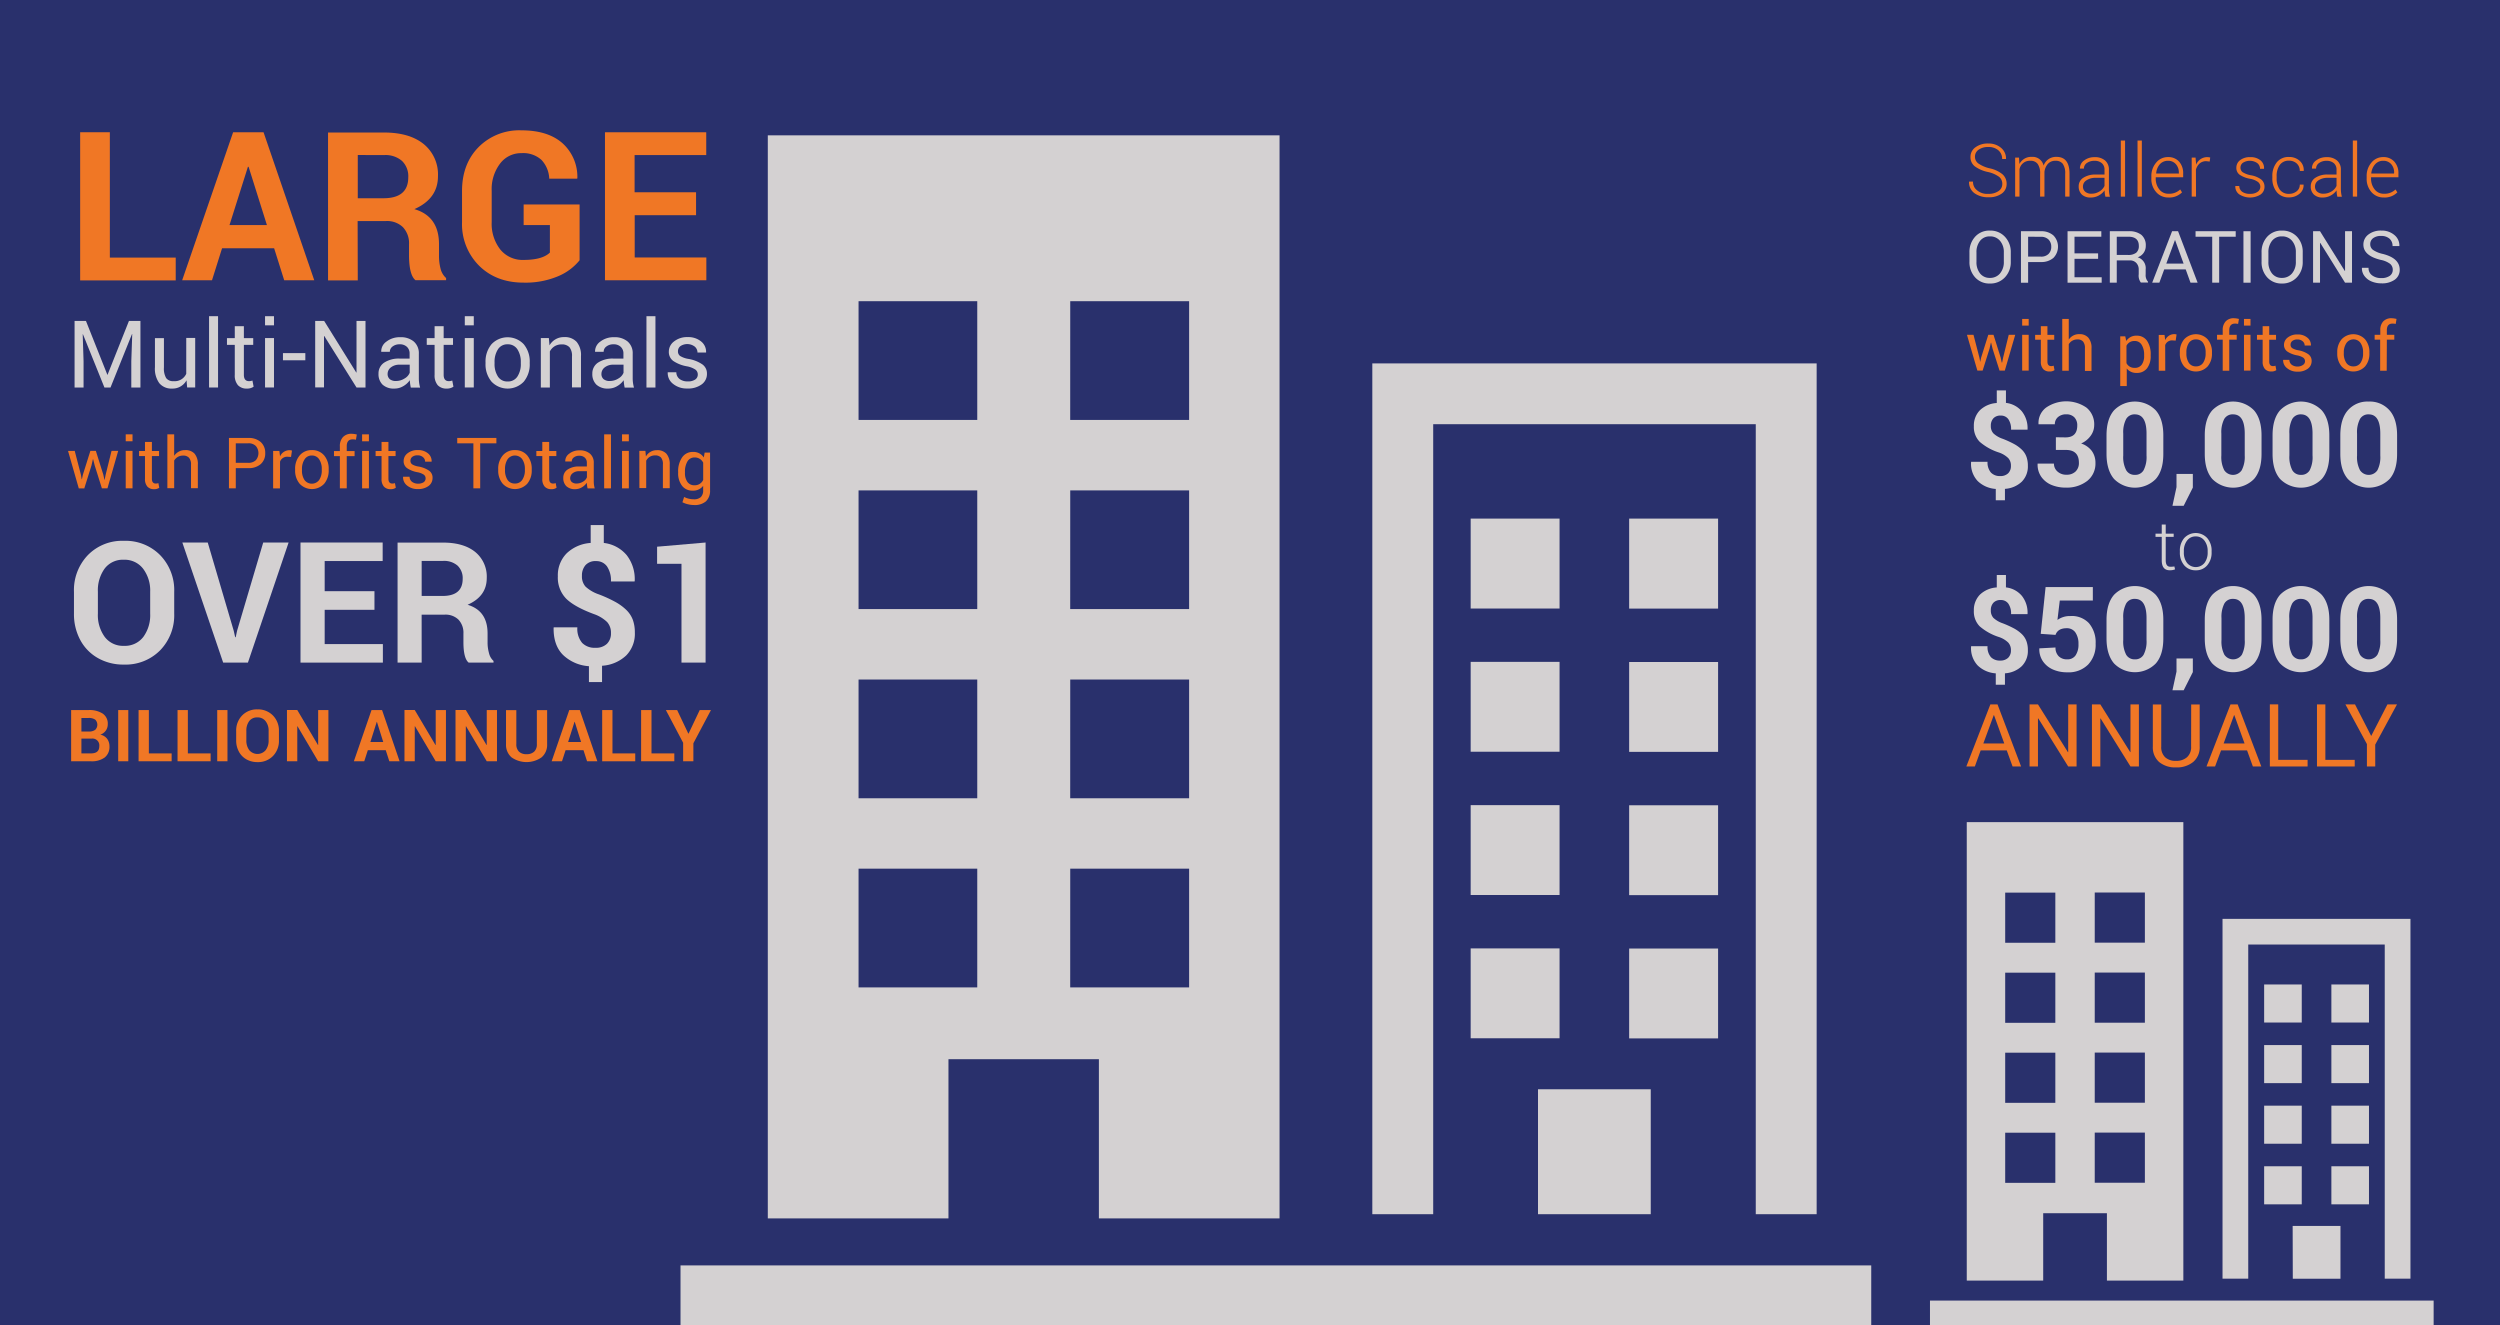
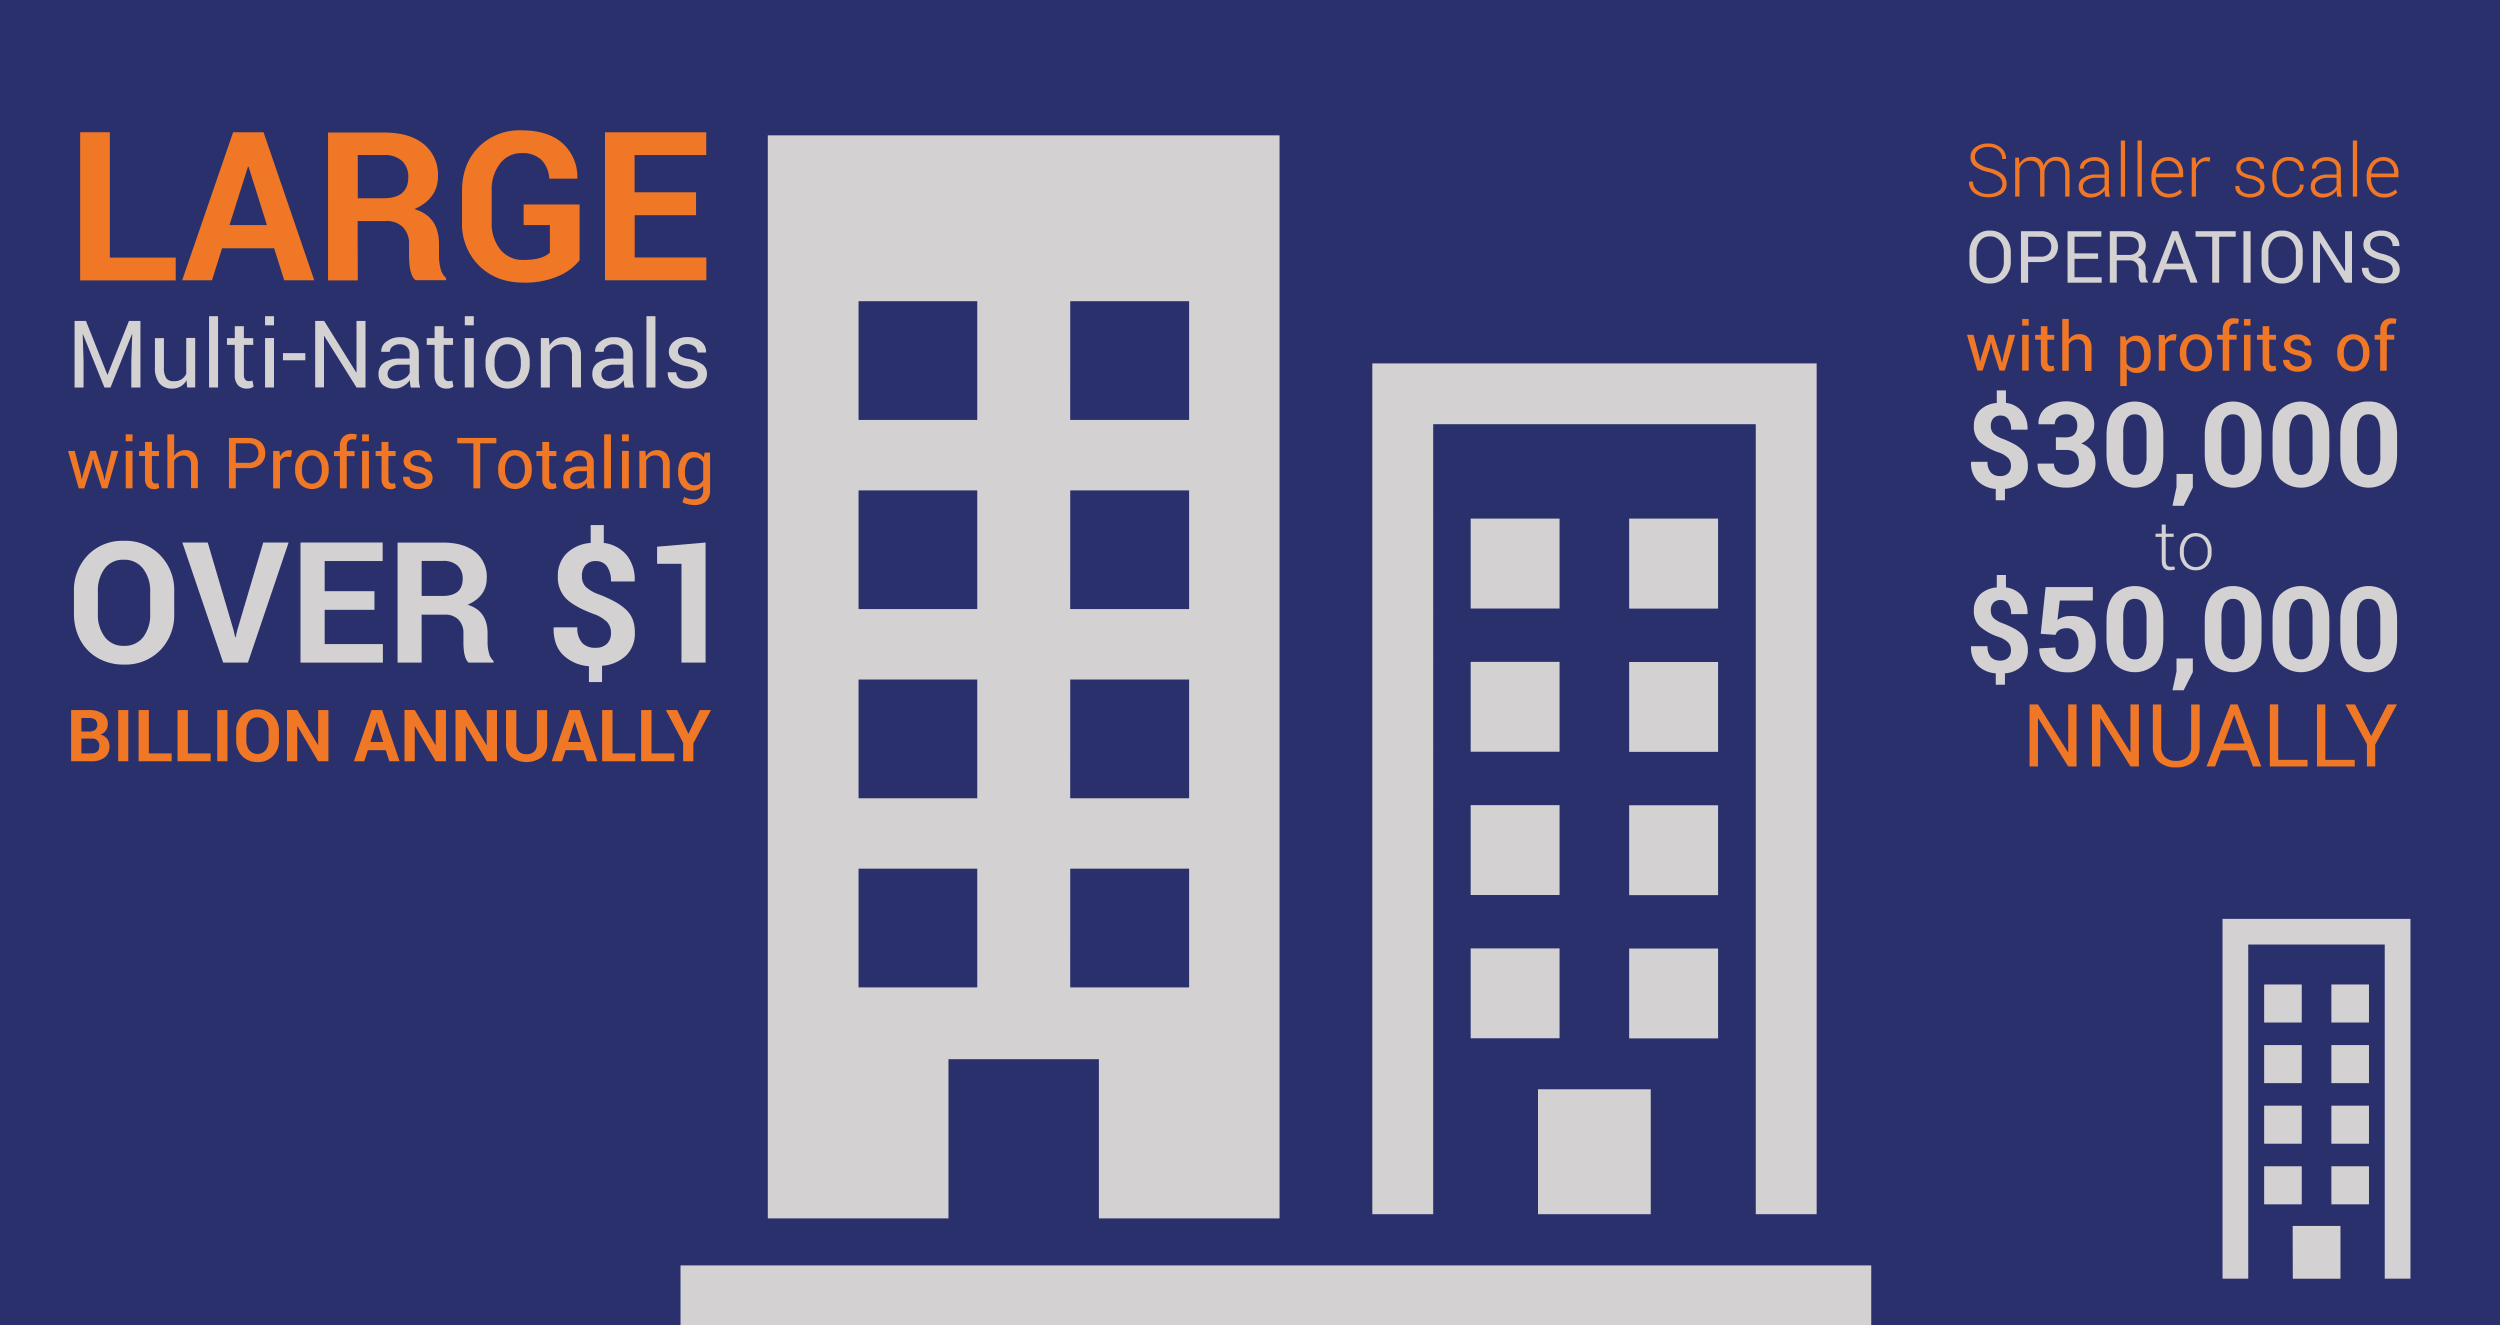
<svg xmlns="http://www.w3.org/2000/svg" viewBox="0 0 698 370">
  <defs>
    <style>.cls-1{fill:#29306c;}.cls-2{fill:#d4d1d2;}.cls-3{fill:#f07725;}</style>
  </defs>
  <title>TSS Hashedout Blog Graphic 01</title>
  <g id="bg">
    <rect class="cls-1" x="-0.5" y="-0.27" width="699" height="370.53" />
  </g>
  <g id="art">
    <path class="cls-2" d="M383.15,101.47V339h17V118.43h90.06V339h17V101.47Zm52.28,43.32H410.61V169.9h24.82Zm-24.82,65.1h24.82v-25.1H410.61Zm0,40h24.82v-25.1H410.61Zm0,40h24.82v-25.1H410.61ZM429.41,339h31.48V304.12H429.41Zm25.45-49.07h24.83v-25.1H454.86Zm0-40h24.83v-25.1H454.86Zm0-40h24.83v-25.1H454.86Zm0-40h24.83V144.79H454.86Z" />
    <path class="cls-2" d="M264.81,295.73h42v44.45h50.44V37.79H214.37V340.18h50.44Zm34-211.63H332v33.15H298.8Zm0,52.82H332v33.14H298.8Zm0,52.81H332v33.14H298.8Zm0,52.81H332v33.15H298.8ZM239.71,84.1h33.14v33.15H239.71Zm0,52.82h33.14v33.14H239.71Zm0,52.81h33.14v33.14H239.71Zm0,52.81h33.14v33.15H239.71ZM190,353.3v17H522.45v-17Z" />
    <path class="cls-2" d="M620.53,256.54V357h7.18V263.71h38.11V357H673V256.54Zm22.12,18.33h-10.5v10.62h10.5Zm-10.5,27.54h10.5V291.79h-10.5Zm0,16.92h10.5V308.71h-10.5Zm0,16.92h10.5V325.63h-10.5Zm8,20.77h13.31V342.28H640.11Zm10.77-20.77h10.5V325.63h-10.5Zm0-16.92h10.5V308.71h-10.5Zm0-16.92h10.5V291.79h-10.5Zm0-16.92h10.5V274.87h-10.5Z" />
-     <path class="cls-2" d="M570.46,338.73h17.79v18.81h21.34v-128H549.12v128h21.34Zm14.39-89.54h14v14h-14Zm0,22.35h14v14h-14Zm0,22.34h14v14h-14Zm0,22.34h14v14h-14Zm-25-67h14v14h-14Zm0,22.35h14v14h-14Zm0,22.34h14v14h-14Zm0,22.34h14v14h-14Zm-21,46.87v7.18H679.47v-7.18Z" />
    <path class="cls-3" d="M30.67,36.92v35H49.06v6.37H22.38V36.92Z" />
    <path class="cls-3" d="M79.35,78.25l-2.81-8.93H62l-2.81,8.93H50.86L65.09,36.92h8.49L87.74,78.25ZM69.22,46.58,64.08,62.83H74.52L69.41,46.58Z" />
    <path class="cls-3" d="M99.89,78.28h-8.3V37h15.62q7.1,0,11.07,3.21a10.94,10.94,0,0,1,4,9q0,6.27-6.59,9.18,6.89,2,6.88,9.84v3.06A14.07,14.07,0,0,0,123,75a5.12,5.12,0,0,0,1.55,2.63v.6H116q-1.8-1.45-1.8-7.06V68.25a6.56,6.56,0,0,0-1.69-4.81,6.36,6.36,0,0,0-4.78-1.72l-7.88,0Zm0-35V55.35h7.16q6.95,0,6.94-5.87a5.94,5.94,0,0,0-1.74-4.54,7,7,0,0,0-5-1.64Z" />
    <path class="cls-3" d="M161.82,57.08V72.67a15.25,15.25,0,0,1-6.06,4.48,23.42,23.42,0,0,1-9.56,1.76q-7.63,0-12.41-4.7A16.38,16.38,0,0,1,129,62V53.33q0-7.55,4.6-12.24a16,16,0,0,1,12-4.7q7.36,0,11.44,3.59a12.63,12.63,0,0,1,4.16,9.75l-.06.16h-7.79a8.08,8.08,0,0,0-2.18-5.25,7.56,7.56,0,0,0-5.55-1.88,7.31,7.31,0,0,0-6,2.92,11.74,11.74,0,0,0-2.34,7.59V62a11.66,11.66,0,0,0,2.41,7.67,8,8,0,0,0,6.52,2.9q5.2,0,7.32-2.05V62.83H146.2V57.08Z" />
    <path class="cls-3" d="M194.34,53.68v6.4H177.21v11.8h20v6.37H168.91V36.92h28.27V43.3h-20V53.68Z" />
    <path class="cls-2" d="M20.82,89.61H24L30,104.7H30L36,89.61h3.21v18.58H36.66v-7.35l.26-7.56h-.07l-6,14.92H29.16l-6-14.88h-.07l.24,7.53v7.35H20.82Z" />
    <path class="cls-2" d="M48.05,108.49A4.38,4.38,0,0,1,44.49,107a6.86,6.86,0,0,1-1.23-4.48V94.4h2.51v8.17a5.28,5.28,0,0,0,.63,3,2.37,2.37,0,0,0,2.05.85A3.52,3.52,0,0,0,52,104.36v-10H54.5v13.82H52.25l-.17-2A4.41,4.41,0,0,1,48.05,108.49Z" />
    <path class="cls-2" d="M60.88,88.28v19.91H58.37V88.28Z" />
    <path class="cls-2" d="M65.55,91.07h2.54V94.4H70.7v1.88H68.09v8.38c0,1.17.48,1.76,1.46,1.76a2.64,2.64,0,0,0,.93-.18l.33,1.72a3.06,3.06,0,0,1-1.91.53,3.2,3.2,0,0,1-2.47-.95,4.12,4.12,0,0,1-.88-2.88V96.28H63.37V94.4h2.18Z" />
    <path class="cls-2" d="M76.5,88.28v2.56H74V88.28Zm0,6.1v13.81H74V94.38Z" />
    <path class="cls-2" d="M85.25,98.59v2H79v-2Z" />
    <path class="cls-2" d="M102.05,89.61v18.58H99.54l-9-14.37-.08,0v14.35H88V89.61h2.51L99.46,104l.08,0V89.61Z" />
    <path class="cls-2" d="M110.1,108.49a4.57,4.57,0,0,1-3.29-1.1,4.06,4.06,0,0,1-1.13-3.06,3.58,3.58,0,0,1,1.59-3.09,7.44,7.44,0,0,1,4.37-1.12h2.72V98.76a2.48,2.48,0,0,0-.75-1.92,2.79,2.79,0,0,0-2-.71,3.13,3.13,0,0,0-2,.61,1.84,1.84,0,0,0-.77,1.49h-2.4l0-.07a3.29,3.29,0,0,1,1.45-2.78,6,6,0,0,1,3.88-1.23,5.56,5.56,0,0,1,3.77,1.21,4.3,4.3,0,0,1,1.4,3.43v6.65a9.62,9.62,0,0,0,.36,2.78h-2.6a12.14,12.14,0,0,1-.28-2.07,5.62,5.62,0,0,1-1.87,1.69A4.72,4.72,0,0,1,110.1,108.49Zm-1.88-4.1h0a1.87,1.87,0,0,0,.59,1.46,2.6,2.6,0,0,0,1.8.52,4.36,4.36,0,0,0,2.33-.69,3.23,3.23,0,0,0,1.45-1.6v-2.26h-2.81a3.76,3.76,0,0,0-2.42.74A2.29,2.29,0,0,0,108.22,104.39Z" />
    <path class="cls-2" d="M121.34,91.07h2.53V94.4h2.61v1.88h-2.61v8.38c0,1.17.49,1.76,1.46,1.76a2.65,2.65,0,0,0,.94-.18l.33,1.72a3.11,3.11,0,0,1-1.92.53,3.22,3.22,0,0,1-2.47-.95,4.17,4.17,0,0,1-.87-2.88V96.28h-2.19V94.4h2.19Z" />
    <path class="cls-2" d="M132.28,88.28v2.56h-2.51V88.28Zm0,6.1v13.81h-2.51V94.38Z" />
    <path class="cls-2" d="M135.56,101.47v-.29a7.54,7.54,0,0,1,1.67-5.07,6.18,6.18,0,0,1,9,0,7.5,7.5,0,0,1,1.67,5.08v.29a7.52,7.52,0,0,1-1.66,5.08,6.21,6.21,0,0,1-9,0A7.5,7.5,0,0,1,135.56,101.47Zm2.52-.29v.29a6.38,6.38,0,0,0,.95,3.67,3.06,3.06,0,0,0,2.71,1.37,3.1,3.1,0,0,0,2.72-1.38,6.29,6.29,0,0,0,.95-3.66v-.29a6.4,6.4,0,0,0-.95-3.65,3.12,3.12,0,0,0-2.73-1.4,3.06,3.06,0,0,0-2.7,1.4A6.4,6.4,0,0,0,138.08,101.18Z" />
    <path class="cls-2" d="M151,94.38h2.24l.18,2.05a4.56,4.56,0,0,1,4.1-2.31A4.43,4.43,0,0,1,161,95.45a5.77,5.77,0,0,1,1.21,4v8.72h-2.51V99.52a3.81,3.81,0,0,0-.71-2.58,2.84,2.84,0,0,0-2.21-.78,3.63,3.63,0,0,0-1.92.51,3.76,3.76,0,0,0-1.34,1.45v10.07H151Z" />
    <path class="cls-2" d="M169.8,108.49a4.57,4.57,0,0,1-3.29-1.1,4.06,4.06,0,0,1-1.13-3.06,3.58,3.58,0,0,1,1.59-3.09,7.44,7.44,0,0,1,4.37-1.12h2.72V98.76a2.48,2.48,0,0,0-.75-1.92,2.79,2.79,0,0,0-2-.71,3.13,3.13,0,0,0-2,.61,1.81,1.81,0,0,0-.77,1.49h-2.4l0-.07a3.33,3.33,0,0,1,1.46-2.78,6,6,0,0,1,3.88-1.23,5.56,5.56,0,0,1,3.77,1.21,4.3,4.3,0,0,1,1.4,3.43v6.65a9.62,9.62,0,0,0,.36,2.78h-2.6a12.14,12.14,0,0,1-.28-2.07,5.62,5.62,0,0,1-1.87,1.69A4.72,4.72,0,0,1,169.8,108.49Zm-1.88-4.1h0a1.87,1.87,0,0,0,.59,1.46,2.6,2.6,0,0,0,1.8.52,4.36,4.36,0,0,0,2.33-.69,3.23,3.23,0,0,0,1.45-1.6v-2.26h-2.81a3.76,3.76,0,0,0-2.42.74A2.29,2.29,0,0,0,167.92,104.39Z" />
    <path class="cls-2" d="M183,88.28v19.91h-2.51V88.28Z" />
    <path class="cls-2" d="M194.05,106a1.63,1.63,0,0,0,.77-1.41,1.69,1.69,0,0,0-.65-1.39,6.41,6.41,0,0,0-2.37-.92,9.89,9.89,0,0,1-3.84-1.51,3.08,3.08,0,0,1-1.22-2.6,3.53,3.53,0,0,1,1.44-2.83A5.82,5.82,0,0,1,192,94.12a5.61,5.61,0,0,1,3.77,1.23,3.66,3.66,0,0,1,1.37,3l0,.07h-2.4a2.18,2.18,0,0,0-.77-1.65,3.46,3.46,0,0,0-4-.13,1.74,1.74,0,0,0-.68,1.42,1.54,1.54,0,0,0,.59,1.32,6.39,6.39,0,0,0,2.34.83,9.74,9.74,0,0,1,3.91,1.55,3.08,3.08,0,0,1,1.25,2.57,3.57,3.57,0,0,1-1.48,3,6.36,6.36,0,0,1-4,1.14,6,6,0,0,1-4-1.31,3.78,3.78,0,0,1-1.47-3.16l0-.07h2.4a2.38,2.38,0,0,0,.95,1.92,3.67,3.67,0,0,0,2.22.64l0,0A3.59,3.59,0,0,0,194.05,106Z" />
    <path class="cls-3" d="M20.86,125.89l1.73,6.65.22,1.26h.06l.27-1.26,2.09-6.65h1.53l2.09,6.65.3,1.41h.07l.28-1.41,1.64-6.65H33l-3,10.46H28.45l-2-6.37L26,128.2h-.06L25.53,130l-2,6.37H22l-3-10.46Z" />
    <path class="cls-3" d="M37,121.27v1.94h-1.9v-1.94Zm0,4.62v10.46h-1.9V125.89Z" />
    <path class="cls-3" d="M40.48,123.38h1.93v2.53h2v1.42h-2v6.34c0,.89.37,1.34,1.1,1.34a2.27,2.27,0,0,0,.71-.13l.25,1.3a2.36,2.36,0,0,1-1.45.4,2.42,2.42,0,0,1-1.87-.72,3.15,3.15,0,0,1-.67-2.19v-6.34H38.83v-1.42h1.65Z" />
    <path class="cls-3" d="M48.63,121.27v6a3.57,3.57,0,0,1,3.07-1.6,3.35,3.35,0,0,1,2.63,1,4.51,4.51,0,0,1,.91,3.09v6.55H53.33v-6.57a2.8,2.8,0,0,0-.55-1.92,2.11,2.11,0,0,0-1.66-.62,2.81,2.81,0,0,0-2.49,1.39v7.72h-1.9V121.27Z" />
    <path class="cls-3" d="M69.31,130.7H65.83v5.65H63.92V122.28h5.39a5,5,0,0,1,3.49,1.14,4,4,0,0,1,1.25,3.08,3.9,3.9,0,0,1-1.25,3.07A5,5,0,0,1,69.31,130.7Zm-3.48-6.93v5.45h3.48a2.86,2.86,0,0,0,2.12-.74,3.05,3.05,0,0,0,0-3.95,2.78,2.78,0,0,0-2.11-.76Z" />
    <path class="cls-3" d="M78.16,136.36h-1.9V125.9H78l.19,1.52a2.89,2.89,0,0,1,2.6-1.73,2.53,2.53,0,0,1,.73.11l-.26,1.78-1-.06a2.1,2.1,0,0,0-2.07,1.36Z" />
    <path class="cls-3" d="M82.4,131.26V131a5.68,5.68,0,0,1,1.27-3.84,4.25,4.25,0,0,1,3.41-1.49,4.29,4.29,0,0,1,3.42,1.48A5.74,5.74,0,0,1,91.77,131v.22a5.7,5.7,0,0,1-1.26,3.85,4.7,4.7,0,0,1-6.84,0A5.65,5.65,0,0,1,82.4,131.26Zm1.91-.22v.22A4.79,4.79,0,0,0,85,134a2.55,2.55,0,0,0,4.12,0,4.78,4.78,0,0,0,.72-2.77V131a4.79,4.79,0,0,0-.73-2.76,2.34,2.34,0,0,0-2.06-1.06,2.31,2.31,0,0,0-2,1.06A4.79,4.79,0,0,0,84.31,131Z" />
    <path class="cls-3" d="M96.81,136.35H94.89v-9H93.25v-1.41h1.64v-1.32a3.61,3.61,0,0,1,.87-2.59,3.19,3.19,0,0,1,2.44-.92,6.3,6.3,0,0,1,1.42.21l-.24,1.45a3.73,3.73,0,0,0-.93-.1c-1.1,0-1.64.65-1.64,1.95v1.32H99v1.41H96.81Z" />
    <path class="cls-3" d="M103,121.27v1.94h-1.9v-1.94Zm0,4.62v10.46h-1.9V125.89Z" />
    <path class="cls-3" d="M106.53,123.38h1.92v2.53h2v1.42h-2v6.34c0,.89.37,1.34,1.11,1.34a2.32,2.32,0,0,0,.71-.13l.24,1.3a2.34,2.34,0,0,1-1.45.4,2.43,2.43,0,0,1-1.87-.72,3.15,3.15,0,0,1-.66-2.19v-6.34h-1.66v-1.42h1.66Z" />
    <path class="cls-3" d="M118.25,134.66a1.27,1.27,0,0,0,.58-1.07,1.29,1.29,0,0,0-.5-1.06,4.78,4.78,0,0,0-1.79-.69,7.46,7.46,0,0,1-2.91-1.15,2.33,2.33,0,0,1-.93-2,2.67,2.67,0,0,1,1.1-2.14,4.4,4.4,0,0,1,2.86-.89,4.25,4.25,0,0,1,2.85.93,2.77,2.77,0,0,1,1,2.31l0,0h-1.81a1.65,1.65,0,0,0-.59-1.25,2.2,2.2,0,0,0-1.53-.52,2.26,2.26,0,0,0-1.47.42,1.36,1.36,0,0,0-.51,1.08,1.18,1.18,0,0,0,.45,1,4.73,4.73,0,0,0,1.77.62,7.57,7.57,0,0,1,3,1.18,2.35,2.35,0,0,1,.95,2,2.74,2.74,0,0,1-1.12,2.26,4.88,4.88,0,0,1-3,.86,4.53,4.53,0,0,1-3-1,2.86,2.86,0,0,1-1.11-2.4l0-.05h1.81a1.81,1.81,0,0,0,.73,1.45,2.74,2.74,0,0,0,1.68.49l0,0A2.75,2.75,0,0,0,118.25,134.66Z" />
    <path class="cls-3" d="M138.59,122.28v1.49h-4.52v12.58h-1.9V123.77h-4.51v-1.49Z" />
    <path class="cls-3" d="M139.1,131.26V131a5.68,5.68,0,0,1,1.27-3.84,4.25,4.25,0,0,1,3.41-1.49,4.31,4.31,0,0,1,3.42,1.48,5.74,5.74,0,0,1,1.26,3.85v.22a5.7,5.7,0,0,1-1.26,3.85,4.69,4.69,0,0,1-6.83,0A5.65,5.65,0,0,1,139.1,131.26ZM141,131v.22a4.87,4.87,0,0,0,.71,2.78,2.37,2.37,0,0,0,2.06,1,2.34,2.34,0,0,0,2.06-1.05,4.78,4.78,0,0,0,.72-2.77V131a4.79,4.79,0,0,0-.72-2.76,2.53,2.53,0,0,0-4.12,0A4.87,4.87,0,0,0,141,131Z" />
    <path class="cls-3" d="M151.41,123.38h1.92v2.53h2v1.42h-2v6.34c0,.89.37,1.34,1.11,1.34a2.32,2.32,0,0,0,.71-.13l.24,1.3a2.34,2.34,0,0,1-1.45.4,2.43,2.43,0,0,1-1.87-.72,3.15,3.15,0,0,1-.66-2.19v-6.34h-1.66v-1.42h1.66Z" />
    <path class="cls-3" d="M160.62,136.58a3.48,3.48,0,0,1-2.49-.83,3.09,3.09,0,0,1-.86-2.32,2.68,2.68,0,0,1,1.21-2.34,5.61,5.61,0,0,1,3.31-.85h2.06v-1a1.89,1.89,0,0,0-.57-1.46,2.13,2.13,0,0,0-1.52-.53,2.38,2.38,0,0,0-1.54.46,1.37,1.37,0,0,0-.58,1.13h-1.82l0-.06a2.52,2.52,0,0,1,1.1-2.11,4.54,4.54,0,0,1,2.94-.93,4.24,4.24,0,0,1,2.86.92,3.26,3.26,0,0,1,1.06,2.6v5a7.24,7.24,0,0,0,.27,2.1h-2a9,9,0,0,1-.21-1.57,4.47,4.47,0,0,1-1.41,1.29A3.68,3.68,0,0,1,160.62,136.58Zm-1.42-3.11h0a1.41,1.41,0,0,0,.44,1.11A2,2,0,0,0,161,135a3.31,3.31,0,0,0,1.77-.52,2.45,2.45,0,0,0,1.1-1.22v-1.7h-2.13a2.83,2.83,0,0,0-1.84.56A1.73,1.73,0,0,0,159.2,133.47Z" />
    <path class="cls-3" d="M170.58,121.27v15.08h-1.9V121.27Z" />
    <path class="cls-3" d="M175.57,121.27v1.94h-1.9v-1.94Zm0,4.62v10.46h-1.9V125.89Z" />
    <path class="cls-3" d="M178.5,125.89h1.7l.14,1.55a3.45,3.45,0,0,1,3.1-1.75,3.37,3.37,0,0,1,2.63,1,4.39,4.39,0,0,1,.92,3v6.61h-1.91v-6.56a2.89,2.89,0,0,0-.53-2,2.18,2.18,0,0,0-1.68-.59,2.71,2.71,0,0,0-1.45.39,2.83,2.83,0,0,0-1,1.09v7.63h-1.9Z" />
    <path class="cls-3" d="M189.34,132v-.21a6.81,6.81,0,0,1,1.11-4.09,3.53,3.53,0,0,1,3.05-1.52,3.39,3.39,0,0,1,3,1.55l.24-1.36h1.51v10.52a4,4,0,0,1-1.16,3.09A4.8,4.8,0,0,1,193.7,141a6.94,6.94,0,0,1-1.63-.21,6.48,6.48,0,0,1-1.54-.56l.48-1.48a5.18,5.18,0,0,0,1.25.47,5.82,5.82,0,0,0,1.42.18,2.78,2.78,0,0,0,2-.62,2.59,2.59,0,0,0,.64-1.94v-1.19a3.47,3.47,0,0,1-2.91,1.34,3.61,3.61,0,0,1-3-1.38A5.67,5.67,0,0,1,189.34,132Zm1.9-.21V132a4.26,4.26,0,0,0,.68,2.55,2.34,2.34,0,0,0,2,.94,2.56,2.56,0,0,0,2.41-1.5v-4.82a2.6,2.6,0,0,0-2.39-1.45,2.27,2.27,0,0,0-2,1.1A5.58,5.58,0,0,0,191.24,131.78Z" />
    <path class="cls-3" d="M555.15,54.12a4.73,4.73,0,0,0,2.82-.76,2.35,2.35,0,0,0,1.07-2,2.46,2.46,0,0,0-.91-2,8.37,8.37,0,0,0-3.1-1.34,9.42,9.42,0,0,1-3.68-1.59,3.18,3.18,0,0,1-1.19-2.61,3.24,3.24,0,0,1,1.38-2.69,5.67,5.67,0,0,1,3.58-1.06,5.27,5.27,0,0,1,3.61,1.24,3.82,3.82,0,0,1,1.35,3.08l0,0H559a3.09,3.09,0,0,0-1.05-2.42,4.1,4.1,0,0,0-2.79-.92,4.43,4.43,0,0,0-2.75.76,2.33,2.33,0,0,0-1,1.93,2.3,2.3,0,0,0,.93,1.89A9.28,9.28,0,0,0,555.54,47a8.43,8.43,0,0,1,3.52,1.63,3.45,3.45,0,0,1,1.19,2.72,3.23,3.23,0,0,1-1.41,2.73,6.07,6.07,0,0,1-3.67,1,6.46,6.46,0,0,1-3.83-1.09,3.72,3.72,0,0,1-1.58-3.22l0-.07h1.1a3.06,3.06,0,0,0,.59,1.89A4.35,4.35,0,0,0,555.15,54.12Z" />
    <path class="cls-3" d="M570.81,48v6.9h-1.21V48.55a4.52,4.52,0,0,0-.69-2.79,2.38,2.38,0,0,0-2-.87,2.92,2.92,0,0,0-3.07,2.38V54.9h-1.21V44h1.08l.11,1.8a3.68,3.68,0,0,1,3.47-2,3.12,3.12,0,0,1,3.28,2.44,3.66,3.66,0,0,1,3.61-2.44q3.63,0,3.63,4.73V54.9h-1.21V48.55a4.57,4.57,0,0,0-.67-2.81,2.41,2.41,0,0,0-2-.85,2.77,2.77,0,0,0-2.13.83A4.06,4.06,0,0,0,570.81,48Z" />
    <path class="cls-3" d="M583.71,55.15a3.47,3.47,0,0,1-2.46-.83,3.07,3.07,0,0,1-.88-2.31,2.76,2.76,0,0,1,1.3-2.38,6.08,6.08,0,0,1,3.51-.9h2.4V47.39a2.3,2.3,0,0,0-.75-1.83,3,3,0,0,0-2.05-.66,3.51,3.51,0,0,0-2.13.62,1.9,1.9,0,0,0-.83,1.55h-1.1l0-.05a2.63,2.63,0,0,1,1.14-2.2,4.71,4.71,0,0,1,3-.94,4.24,4.24,0,0,1,2.88.93,3.28,3.28,0,0,1,1.07,2.61v5.34a8.17,8.17,0,0,0,.28,2.17l-1.26,0a8.12,8.12,0,0,1-.23-1.78,4.66,4.66,0,0,1-1.64,1.44A4.55,4.55,0,0,1,583.71,55.15Zm-2.15-3.08a1.85,1.85,0,0,0,.62,1.45,2.57,2.57,0,0,0,1.78.56,4.12,4.12,0,0,0,2.16-.6,3.61,3.61,0,0,0,1.46-1.57V49.65h-2.42a4.48,4.48,0,0,0-2.61.69A2,2,0,0,0,581.56,52.07Z" />
    <path class="cls-3" d="M593.32,39.24V54.9h-1.19V39.24Z" />
    <path class="cls-3" d="M598,39.24V54.9H596.8V39.24Z" />
    <path class="cls-3" d="M605.4,55.14a4.38,4.38,0,0,1-3.4-1.51,5.47,5.47,0,0,1-1.34-3.81v-.56A5.72,5.72,0,0,1,602,45.4a4.18,4.18,0,0,1,3.29-1.54,4,4,0,0,1,3.11,1.26,4.82,4.82,0,0,1,1.14,3.38v1h-7.66v.29a4.78,4.78,0,0,0,1,3.09,3.11,3.11,0,0,0,2.56,1.21,4.33,4.33,0,0,0,3.27-1.2l.51.82A5,5,0,0,1,605.4,55.14Zm2.93-6.93a3.45,3.45,0,0,0-.84-2.39,2.81,2.81,0,0,0-2.2-.93,3,3,0,0,0-2.29,1,4.37,4.37,0,0,0-1,2.57l0,0h6.36Z" />
    <path class="cls-3" d="M613.13,54.9h-1.21V44H613l.15,1.81V46a3.32,3.32,0,0,1,3.15-2.13,2.9,2.9,0,0,1,.79.11l-.15,1.13L616,45a2.77,2.77,0,0,0-1.84.62,3.48,3.48,0,0,0-1.06,1.78Z" />
    <path class="cls-3" d="M628.27,54.12h0a3.41,3.41,0,0,0,2.05-.56,1.68,1.68,0,0,0,.76-1.39,1.71,1.71,0,0,0-.65-1.36,5.31,5.31,0,0,0-2.24-.9,7.46,7.46,0,0,1-2.9-1.14,2.31,2.31,0,0,1-.9-1.95,2.59,2.59,0,0,1,1.06-2.11,4.44,4.44,0,0,1,2.83-.84,4.33,4.33,0,0,1,2.84.89,2.73,2.73,0,0,1,1,2.3l0,.06H631a2,2,0,0,0-.77-1.58,3.64,3.64,0,0,0-4-.1,1.65,1.65,0,0,0-.69,1.35,1.55,1.55,0,0,0,.6,1.28,6.5,6.5,0,0,0,2.41.88,6.65,6.65,0,0,1,2.76,1.15,2.51,2.51,0,0,1,.94,2.06,2.59,2.59,0,0,1-1.1,2.15,5.56,5.56,0,0,1-6-.08A2.67,2.67,0,0,1,624.1,52l0-.07h1.11a2,2,0,0,0,.91,1.68A3.71,3.71,0,0,0,628.27,54.12Z" />
    <path class="cls-3" d="M635.64,49.71h0a5.37,5.37,0,0,0,.87,3.22,3,3,0,0,0,2.57,1.19,3.31,3.31,0,0,0,2.13-.7,2.27,2.27,0,0,0,.89-1.87h1.06l0,.05A3,3,0,0,1,642,54.11a4.43,4.43,0,0,1-2.92,1,4.17,4.17,0,0,1-3.41-1.49,6,6,0,0,1-1.23-3.94v-.43a6,6,0,0,1,1.23-3.92,4.15,4.15,0,0,1,3.4-1.5,4.28,4.28,0,0,1,3,1.07,3.4,3.4,0,0,1,1.13,2.76l0,.06H642.1a2.71,2.71,0,0,0-.86-2.08,3.11,3.11,0,0,0-2.17-.78,3,3,0,0,0-2.56,1.2,5.31,5.31,0,0,0-.87,3.19Z" />
    <path class="cls-3" d="M648.49,55.15a3.43,3.43,0,0,1-2.45-.83,3,3,0,0,1-.88-2.31,2.76,2.76,0,0,1,1.3-2.38,6,6,0,0,1,3.5-.9h2.4V47.39a2.3,2.3,0,0,0-.75-1.83,3,3,0,0,0-2-.66,3.47,3.47,0,0,0-2.13.62,1.87,1.87,0,0,0-.83,1.55H645.5l0-.05a2.59,2.59,0,0,1,1.13-2.2,4.72,4.72,0,0,1,3-.94,4.22,4.22,0,0,1,2.87.93,3.25,3.25,0,0,1,1.07,2.61v5.34a8.6,8.6,0,0,0,.28,2.17l-1.26,0a8.06,8.06,0,0,1-.22-1.78,4.66,4.66,0,0,1-1.64,1.44A4.61,4.61,0,0,1,648.49,55.15Zm-2.14-3.08a1.84,1.84,0,0,0,.61,1.45,2.57,2.57,0,0,0,1.78.56,4.15,4.15,0,0,0,2.17-.6,3.59,3.59,0,0,0,1.45-1.57V49.65h-2.42a4.44,4.44,0,0,0-2.6.69A2,2,0,0,0,646.35,52.07Z" />
    <path class="cls-3" d="M658.11,39.24V54.9h-1.2V39.24Z" />
    <path class="cls-3" d="M665.51,55.14a4.38,4.38,0,0,1-3.4-1.51,5.52,5.52,0,0,1-1.34-3.81v-.56a5.68,5.68,0,0,1,1.33-3.86,4.15,4.15,0,0,1,3.29-1.54,4,4,0,0,1,3.1,1.26,4.78,4.78,0,0,1,1.15,3.38v1H662v.29a4.78,4.78,0,0,0,1,3.09,3.11,3.11,0,0,0,2.56,1.21,4.33,4.33,0,0,0,3.27-1.2l.51.82A5,5,0,0,1,665.51,55.14Zm2.93-6.93a3.45,3.45,0,0,0-.83-2.39,2.84,2.84,0,0,0-2.21-.93,2.92,2.92,0,0,0-2.28,1,4.31,4.31,0,0,0-1.06,2.57l0,0h6.35Z" />
    <path class="cls-2" d="M561.41,70.5v2.55a6.12,6.12,0,0,1-1.64,4.39,5.49,5.49,0,0,1-4.19,1.72,5.3,5.3,0,0,1-4.13-1.72,6.26,6.26,0,0,1-1.58-4.39V70.5a6.3,6.3,0,0,1,1.58-4.4,5.3,5.3,0,0,1,4.13-1.72,5.49,5.49,0,0,1,4.19,1.72A6.13,6.13,0,0,1,561.41,70.5Zm-1.94,2.55V70.47a4.79,4.79,0,0,0-1.08-3.25A3.52,3.52,0,0,0,555.58,66a3.35,3.35,0,0,0-2.75,1.25,5,5,0,0,0-1,3.24v2.58a5,5,0,0,0,1,3.27,3.35,3.35,0,0,0,2.75,1.25,3.55,3.55,0,0,0,2.82-1.24A4.89,4.89,0,0,0,559.47,73.05Z" />
    <path class="cls-2" d="M569.8,73.16h-3.55v5.77h-2V64.56h5.5a5.08,5.08,0,0,1,3.56,1.17,4.48,4.48,0,0,1,0,6.28A5.13,5.13,0,0,1,569.8,73.16Zm-3.55-7.07v5.56h3.55a2.86,2.86,0,0,0,2.16-.76,2.72,2.72,0,0,0,.75-2,2.79,2.79,0,0,0-.75-2,2.89,2.89,0,0,0-2.16-.77Z" />
    <path class="cls-2" d="M585.79,70.74v1.52H579.2v5.15h7.59v1.52h-9.53V64.56h9.43v1.53H579.2v4.65Z" />
    <path class="cls-2" d="M594.63,72.7H591v6.23h-1.94V64.56h5.2a5.46,5.46,0,0,1,3.6,1,3.77,3.77,0,0,1,1.24,3.05,3.33,3.33,0,0,1-2.26,3.23,3.16,3.16,0,0,1,2.23,3.39v1.35a2.7,2.7,0,0,0,.66,2.07v.24h-2a3.2,3.2,0,0,1-.6-2.33V75.29a2.61,2.61,0,0,0-.68-1.88A2.41,2.41,0,0,0,594.63,72.7ZM591,66.09v5.09h3.06a3.64,3.64,0,0,0,2.37-.62,2.4,2.4,0,0,0,.73-1.93c0-1.69-1-2.54-2.9-2.54Z" />
    <path class="cls-2" d="M611.59,78.93l-1.34-3.71h-6l-1.36,3.71h-2l5.56-14.37h1.67l5.46,14.37Zm-4.35-11.88-2.41,6.55h4.83l-2.37-6.55Z" />
    <path class="cls-2" d="M624.21,64.56v1.53h-4.62V78.93h-1.94V66.09H613V64.56Z" />
    <path class="cls-2" d="M628.37,64.56V78.93h-2V64.56Z" />
    <path class="cls-2" d="M642.92,70.5v2.55a6.12,6.12,0,0,1-1.64,4.39,5.52,5.52,0,0,1-4.19,1.72A5.34,5.34,0,0,1,633,77.44a6.25,6.25,0,0,1-1.57-4.39V70.5A6.29,6.29,0,0,1,633,66.1a5.34,5.34,0,0,1,4.14-1.72,5.52,5.52,0,0,1,4.19,1.72A6.13,6.13,0,0,1,642.92,70.5ZM641,73.05V70.47a4.79,4.79,0,0,0-1.07-3.25A3.53,3.53,0,0,0,637.09,66a3.35,3.35,0,0,0-2.75,1.25,5,5,0,0,0-1,3.24v2.58a5,5,0,0,0,1,3.27,3.38,3.38,0,0,0,2.76,1.25,3.58,3.58,0,0,0,2.82-1.24A4.88,4.88,0,0,0,641,73.05Z" />
    <path class="cls-2" d="M656.68,64.56V78.93h-1.94l-6.92-11.11h-.07v11.1h-1.94V64.56h1.94l6.92,11.09.07,0V64.56Z" />
    <path class="cls-2" d="M662.32,76.9a4.09,4.09,0,0,0,2.51.74,4,4,0,0,0,2.38-.62,2,2,0,0,0,.85-1.67,2.14,2.14,0,0,0-.76-1.7,6.48,6.48,0,0,0-2.6-1.09q-4.85-1.17-4.84-4.26a3.46,3.46,0,0,1,1.38-2.81,5.62,5.62,0,0,1,3.63-1.11,5.36,5.36,0,0,1,3.67,1.26,3.75,3.75,0,0,1,1.37,3l0,.07H668a2.65,2.65,0,0,0-.84-2.06,3.36,3.36,0,0,0-2.33-.77,3.52,3.52,0,0,0-2.28.64,2.05,2.05,0,0,0-.78,1.66,1.94,1.94,0,0,0,.83,1.63,8,8,0,0,0,2.74,1.1Q670,72.11,670,75.31a3.33,3.33,0,0,1-1.41,2.8,6.08,6.08,0,0,1-3.72,1,7,7,0,0,1-2.69-.51,4.64,4.64,0,0,1-2-1.51,3.47,3.47,0,0,1-.73-2.27l0-.05h1.85A2.45,2.45,0,0,0,662.32,76.9Z" />
-     <path class="cls-3" d="M561.91,214l-1.62-4.48H553L551.38,214H549l6.71-17.33h2L564.29,214Zm-5.25-14.33-2.91,7.9h5.84l-2.86-7.9Z" />
    <path class="cls-3" d="M579.78,196.66V214h-2.34l-8.34-13.4H569V214h-2.35V196.66H569L577.36,210l.08,0V196.66Z" />
    <path class="cls-3" d="M597.18,196.66V214h-2.35l-8.34-13.4h-.08V214h-2.34V196.66h2.34L594.76,210l.07,0V196.66Z" />
    <path class="cls-3" d="M611.78,196.68h2.37v11.75a5.33,5.33,0,0,1-1.81,4.31,7.15,7.15,0,0,1-4.79,1.52,7,7,0,0,1-4.74-1.52,5.44,5.44,0,0,1-1.74-4.31V196.68h2.35v11.75a3.85,3.85,0,0,0,1.09,3,4.22,4.22,0,0,0,3,1,4.46,4.46,0,0,0,3.09-1,3.75,3.75,0,0,0,1.16-3Z" />
    <path class="cls-3" d="M629,214l-1.62-4.48h-7.26L618.45,214h-2.4l6.71-17.33h2L631.36,214Zm-5.25-14.33-2.91,7.9h5.84l-2.86-7.9Z" />
    <path class="cls-3" d="M636.08,196.66v15.49h8.2V214H633.74V196.66Z" />
    <path class="cls-3" d="M649.24,196.66v15.49h8.2V214H646.9V196.66Z" />
    <path class="cls-3" d="M663.17,214h-2.33v-6.26l-6-11.07h2.68l4.52,8.81,4.53-8.81h2.67l-6.08,11.23Z" />
    <path class="cls-3" d="M551,93.48l1.65,6.37.22,1.21h0l.26-1.21,2-6.37h1.46l2,6.37.29,1.36H559l.27-1.36,1.57-6.37h1.81l-2.91,10h-1.47l-1.94-6.1-.41-1.71h-.06l-.39,1.7-1.92,6.1h-1.47l-2.91-10Z" />
    <path class="cls-3" d="M566.41,89.05v1.86h-1.82V89.05Zm0,4.43v10h-1.82v-10Z" />
    <path class="cls-3" d="M569.8,91.08h1.84V93.5h1.9v1.35h-1.9v6.09c0,.85.36,1.28,1.06,1.28a1.86,1.86,0,0,0,.68-.13l.24,1.25a2.25,2.25,0,0,1-1.39.38,2.31,2.31,0,0,1-1.79-.69,3,3,0,0,1-.64-2.09V94.85h-1.59V93.5h1.59Z" />
    <path class="cls-3" d="M577.6,89.05v5.77a3.42,3.42,0,0,1,2.95-1.53,3.2,3.2,0,0,1,2.52,1,4.33,4.33,0,0,1,.88,3v6.28h-1.84V97.2a2.73,2.73,0,0,0-.52-1.84,2,2,0,0,0-1.6-.59,2.73,2.73,0,0,0-2.39,1.33v7.4h-1.82V89.05Z" />
    <path class="cls-3" d="M600.47,99.11v.19a5.51,5.51,0,0,1-1,3.51,3.49,3.49,0,0,1-2.87,1.31,3.39,3.39,0,0,1-2.81-1.23v4.9h-1.82V93.91h1.4l.28,1.3a3.28,3.28,0,0,1,2.89-1.49,3.39,3.39,0,0,1,2.93,1.46A6.66,6.66,0,0,1,600.47,99.11Zm-1.83.19v-.19a5.17,5.17,0,0,0-.69-2.84,2.18,2.18,0,0,0-2-1.06,2.4,2.4,0,0,0-2.24,1.32v4.85A2.4,2.4,0,0,0,596,102.7a2.26,2.26,0,0,0,2-.93A4.09,4.09,0,0,0,598.64,99.3Z" />
    <path class="cls-3" d="M604.54,103.51h-1.82v-10h1.62l.18,1.46A2.77,2.77,0,0,1,607,93.29a2.28,2.28,0,0,1,.7.1l-.25,1.71-.93-.06a2,2,0,0,0-2,1.31Z" />
    <path class="cls-3" d="M608.61,98.62v-.2a5.49,5.49,0,0,1,1.21-3.69,4.49,4.49,0,0,1,6.55,0,5.45,5.45,0,0,1,1.21,3.69v.2a5.42,5.42,0,0,1-1.21,3.69,4.51,4.51,0,0,1-6.55,0A5.45,5.45,0,0,1,608.61,98.62Zm1.83-.2v.2a4.69,4.69,0,0,0,.68,2.67,2.25,2.25,0,0,0,2,1,2.28,2.28,0,0,0,2-1,4.64,4.64,0,0,0,.69-2.67v-.2a4.61,4.61,0,0,0-.69-2.65,2.27,2.27,0,0,0-2-1,2.24,2.24,0,0,0-2,1A4.69,4.69,0,0,0,610.44,98.42Z" />
    <path class="cls-3" d="M622.41,103.5h-1.83V94.83H619V93.48h1.58V92.21a3.47,3.47,0,0,1,.83-2.48,3,3,0,0,1,2.34-.88,6.34,6.34,0,0,1,1.36.2l-.23,1.39a4,4,0,0,0-.89-.09c-1,0-1.58.62-1.58,1.86v1.27h2.08v1.35h-2.08Z" />
    <path class="cls-3" d="M628.34,89.05v1.86h-1.82V89.05Zm0,4.43v10h-1.82v-10Z" />
    <path class="cls-3" d="M631.73,91.08h1.84V93.5h1.9v1.35h-1.9v6.09c0,.85.36,1.28,1.06,1.28a1.86,1.86,0,0,0,.68-.13l.24,1.25a2.25,2.25,0,0,1-1.39.38,2.31,2.31,0,0,1-1.79-.69,3,3,0,0,1-.64-2.09V94.85h-1.58V93.5h1.58Z" />
    <path class="cls-3" d="M643,101.88a1.2,1.2,0,0,0,.56-1,1.24,1.24,0,0,0-.47-1,4.62,4.62,0,0,0-1.72-.66,7.2,7.2,0,0,1-2.79-1.1,2.24,2.24,0,0,1-.89-1.89,2.56,2.56,0,0,1,1.05-2,4.19,4.19,0,0,1,2.74-.85,4.06,4.06,0,0,1,2.73.89,2.65,2.65,0,0,1,1,2.21l0,0h-1.74a1.55,1.55,0,0,0-.56-1.19,2.13,2.13,0,0,0-1.48-.51,2.16,2.16,0,0,0-1.4.41,1.27,1.27,0,0,0-.5,1,1.13,1.13,0,0,0,.44,1,4.58,4.58,0,0,0,1.7.6,7.22,7.22,0,0,1,2.84,1.13,2.25,2.25,0,0,1,.9,1.86,2.61,2.61,0,0,1-1.07,2.17,4.63,4.63,0,0,1-2.89.82,4.37,4.37,0,0,1-2.93-1,2.75,2.75,0,0,1-1.07-2.29l0,0h1.74a1.76,1.76,0,0,0,.7,1.39,2.69,2.69,0,0,0,1.61.47l0,0A2.61,2.61,0,0,0,643,101.88Z" />
    <path class="cls-3" d="M652.56,98.62v-.2a5.49,5.49,0,0,1,1.22-3.69,4.48,4.48,0,0,1,6.54,0,5.46,5.46,0,0,1,1.22,3.69v.2a5.42,5.42,0,0,1-1.21,3.69,4.51,4.51,0,0,1-6.55,0A5.46,5.46,0,0,1,652.56,98.62Zm1.83-.2v.2a4.61,4.61,0,0,0,.69,2.67,2.24,2.24,0,0,0,2,1,2.28,2.28,0,0,0,2-1,4.64,4.64,0,0,0,.69-2.67v-.2a4.54,4.54,0,0,0-.7-2.65,2.41,2.41,0,0,0-3.94,0A4.61,4.61,0,0,0,654.39,98.42Z" />
    <path class="cls-3" d="M666.37,103.5h-1.83V94.83H663V93.48h1.58V92.21a3.47,3.47,0,0,1,.82-2.48,3.08,3.08,0,0,1,2.35-.88,6.34,6.34,0,0,1,1.36.2l-.23,1.39a4,4,0,0,0-.9-.09c-1.05,0-1.57.62-1.57,1.86v1.27h2.08v1.35h-2.08Z" />
    <path class="cls-2" d="M558.43,132.92v0a3.09,3.09,0,0,0,2.24-.77,2.8,2.8,0,0,0,.78-2.09,3.06,3.06,0,0,0-.74-2.15,6.94,6.94,0,0,0-2.57-1.56,15.26,15.26,0,0,1-5.41-3A5.89,5.89,0,0,1,551.1,119a6.1,6.1,0,0,1,1.71-4.48,7.45,7.45,0,0,1,4.69-2V109h2.56v3.49a6.79,6.79,0,0,1,4.46,2.38,7.55,7.55,0,0,1,1.57,5l0,.09h-4.6a4.8,4.8,0,0,0-.77-2.93,2.5,2.5,0,0,0-2.12-1,2.61,2.61,0,0,0-2.06.78,3,3,0,0,0-.7,2.1,2.93,2.93,0,0,0,.72,2.09,7.18,7.18,0,0,0,2.62,1.52,28.62,28.62,0,0,1,3.14,1.44,10,10,0,0,1,2.14,1.55,5.31,5.31,0,0,1,1.32,2,7.15,7.15,0,0,1,.4,2.51,6,6,0,0,1-1.7,4.47,7.51,7.51,0,0,1-4.7,2v3.19h-2.56v-3.17a8,8,0,0,1-5.06-2.21,7,7,0,0,1-1.83-5.3l0-.07h4.59a4.3,4.3,0,0,0,.94,3A3.41,3.41,0,0,0,558.43,132.92Z" />
    <path class="cls-2" d="M576.68,122.12c2.19,0,3.29-1.11,3.29-3.31a3.16,3.16,0,0,0-.81-2.29,3,3,0,0,0-2.25-.84,3.39,3.39,0,0,0-2.32.77,2.58,2.58,0,0,0-.88,2h-4.56l0-.1a5.37,5.37,0,0,1,2.09-4.53,9.93,9.93,0,0,1,11.32,0,6,6,0,0,1,2.14,4.94,5,5,0,0,1-1,2.93,6.47,6.47,0,0,1-2.65,2.13,6.07,6.07,0,0,1,3,2.11,5.57,5.57,0,0,1,1,3.35,6.14,6.14,0,0,1-2.3,5,9.32,9.32,0,0,1-6,1.86,10.22,10.22,0,0,1-4-.76,6.51,6.51,0,0,1-2.85-2.29,5.92,5.92,0,0,1-1-3.57l0-.09h4.56a2.88,2.88,0,0,0,1,2.23,3.57,3.57,0,0,0,2.52.88,3.47,3.47,0,0,0,2.51-.89,3.23,3.23,0,0,0,.94-2.45c0-2.39-1.23-3.58-3.67-3.58H574l0-3.54Z" />
    <path class="cls-2" d="M604,121.56v5.17q0,4.61-2.1,7a8.2,8.2,0,0,1-11.65,0c-1.4-1.62-2.11-4-2.11-7v-5.17q0-4.59,2.1-7a8.15,8.15,0,0,1,11.64,0C603.29,116.16,604,118.51,604,121.56Zm-4.69,5.62v-6.1q0-5.39-3.26-5.39a2.68,2.68,0,0,0-2.43,1.31,8,8,0,0,0-.81,4.08v6.1a7.85,7.85,0,0,0,.82,4.1,2.67,2.67,0,0,0,2.44,1.3,2.64,2.64,0,0,0,2.43-1.31A8,8,0,0,0,599.31,127.18Z" />
    <path class="cls-2" d="M612.24,132.33v3.81l-2.56,5.08h-3.13l1.13-5.22v-3.67Z" />
    <path class="cls-2" d="M631.42,121.56v5.17q0,4.61-2.09,7a8.21,8.21,0,0,1-11.66,0q-2.1-2.43-2.1-7v-5.17q0-4.59,2.09-7a8.16,8.16,0,0,1,11.65,0C630.71,116.16,631.42,118.51,631.42,121.56Zm-4.69,5.62v-6.1q0-5.39-3.25-5.39A2.68,2.68,0,0,0,621,117a8.07,8.07,0,0,0-.8,4.08v6.1a8,8,0,0,0,.81,4.1,2.93,2.93,0,0,0,4.88,0A8.09,8.09,0,0,0,626.73,127.18Z" />
    <path class="cls-2" d="M650.35,121.56v5.17q0,4.61-2.1,7a8.2,8.2,0,0,1-11.65,0q-2.1-2.43-2.1-7v-5.17c0-3.06.69-5.41,2.09-7a8.15,8.15,0,0,1,11.64,0C649.64,116.16,650.35,118.51,650.35,121.56Zm-4.69,5.62v-6.1q0-5.39-3.26-5.39A2.68,2.68,0,0,0,640,117a8,8,0,0,0-.8,4.08v6.1a8,8,0,0,0,.81,4.1,2.67,2.67,0,0,0,2.44,1.3,2.64,2.64,0,0,0,2.43-1.31A8,8,0,0,0,645.66,127.18Z" />
    <path class="cls-2" d="M669.27,121.56v5.17q0,4.61-2.09,7a8.21,8.21,0,0,1-11.66,0q-2.1-2.43-2.1-7v-5.17q0-4.59,2.1-7a7.23,7.23,0,0,1,5.81-2.44,7.3,7.3,0,0,1,5.83,2.45C668.57,116.16,669.27,118.51,669.27,121.56Zm-4.69,5.62v-6.1q0-5.39-3.25-5.39A2.66,2.66,0,0,0,658.9,117a8,8,0,0,0-.81,4.08v6.1a7.85,7.85,0,0,0,.82,4.1,2.92,2.92,0,0,0,4.87,0A8,8,0,0,0,664.58,127.18Z" />
    <path class="cls-2" d="M603.56,146.44h1.11V149h2.22v.9h-2.22v6.54c0,1.2.44,1.8,1.31,1.8a6.92,6.92,0,0,0,1.11-.09l.18.82a3.78,3.78,0,0,1-1.48.25c-1.49,0-2.23-.93-2.23-2.78v-6.54h-1.74V149h1.74Z" />
    <path class="cls-2" d="M608.62,154.17v-.29a5.36,5.36,0,0,1,1.21-3.65,4.37,4.37,0,0,1,6.43,0,5.32,5.32,0,0,1,1.22,3.65v.29a5.36,5.36,0,0,1-1.21,3.65,4,4,0,0,1-3.21,1.41,4.08,4.08,0,0,1-3.23-1.4A5.37,5.37,0,0,1,608.62,154.17Zm1.11-.29v.29a4.69,4.69,0,0,0,.9,3,3.13,3.13,0,0,0,4.86,0,4.72,4.72,0,0,0,.89-3v-.29a4.68,4.68,0,0,0-.9-2.94,2.93,2.93,0,0,0-2.43-1.17,2.89,2.89,0,0,0-2.42,1.16A4.69,4.69,0,0,0,609.73,153.88Z" />
    <path class="cls-2" d="M558.43,184.43v0a3.09,3.09,0,0,0,2.24-.77,2.8,2.8,0,0,0,.78-2.09,3.07,3.07,0,0,0-.74-2.15,6.81,6.81,0,0,0-2.57-1.55,15.25,15.25,0,0,1-5.41-3,5.88,5.88,0,0,1-1.63-4.37,6.12,6.12,0,0,1,1.71-4.49,7.5,7.5,0,0,1,4.69-2v-3.47h2.56V164a6.83,6.83,0,0,1,4.46,2.38,7.56,7.56,0,0,1,1.57,5l0,.08h-4.6a4.8,4.8,0,0,0-.77-2.93,2.5,2.5,0,0,0-2.12-1,2.61,2.61,0,0,0-2.06.78,3,3,0,0,0-.7,2.1,3,3,0,0,0,.72,2.1,7.32,7.32,0,0,0,2.62,1.52,28.78,28.78,0,0,1,3.14,1.43,10,10,0,0,1,2.14,1.55,5.31,5.31,0,0,1,1.32,2,7.2,7.2,0,0,1,.4,2.52,6,6,0,0,1-1.7,4.46,7.46,7.46,0,0,1-4.7,2v3.19h-2.56V188a8,8,0,0,1-5.06-2.21,7,7,0,0,1-1.83-5.3l0-.07h4.59a4.3,4.3,0,0,0,.94,3.05A3.41,3.41,0,0,0,558.43,184.43Z" />
    <path class="cls-2" d="M584.32,163.91v3.76h-9.23l-.65,5.42A5.89,5.89,0,0,1,578,172a6.56,6.56,0,0,1,5.24,2,8.27,8.27,0,0,1,1.86,5.72,8,8,0,0,1-2.08,5.81,7.66,7.66,0,0,1-5.83,2.18,9.68,9.68,0,0,1-4-.78,6.62,6.62,0,0,1-2.81-2.3,5.89,5.89,0,0,1-1-3.54l0-.07,4.52-.24a3.29,3.29,0,0,0,.88,2.44,3.24,3.24,0,0,0,2.4.87,2.68,2.68,0,0,0,2.32-1.11,5.32,5.32,0,0,0,.81-3.15,5.52,5.52,0,0,0-.85-3.23,2.84,2.84,0,0,0-2.46-1.2c-1.62,0-2.66.62-3.1,1.86l-4.13-.29,1.36-13.06Z" />
    <path class="cls-2" d="M604,173.07v5.17q0,4.6-2.1,7a8.17,8.17,0,0,1-11.65,0c-1.4-1.62-2.11-4-2.11-7v-5.17q0-4.59,2.1-7a8.15,8.15,0,0,1,11.64,0Q604,168.5,604,173.07Zm-4.69,5.62v-6.1q0-5.39-3.26-5.38a2.67,2.67,0,0,0-2.43,1.3,8,8,0,0,0-.81,4.08v6.1a7.92,7.92,0,0,0,.82,4.11,2.69,2.69,0,0,0,2.44,1.29,2.65,2.65,0,0,0,2.43-1.3A8,8,0,0,0,599.31,178.69Z" />
    <path class="cls-2" d="M612.24,183.84v3.81l-2.56,5.08h-3.13l1.13-5.22v-3.67Z" />
    <path class="cls-2" d="M631.42,173.07v5.17q0,4.6-2.09,7a8.18,8.18,0,0,1-11.66,0q-2.1-2.43-2.1-7v-5.17q0-4.59,2.09-7a8.16,8.16,0,0,1,11.65,0C630.71,167.68,631.42,170,631.42,173.07Zm-4.69,5.62v-6.1q0-5.39-3.25-5.38a2.67,2.67,0,0,0-2.44,1.3,8.07,8.07,0,0,0-.8,4.08v6.1a8,8,0,0,0,.81,4.11,2.95,2.95,0,0,0,4.88,0A8.13,8.13,0,0,0,626.73,178.69Z" />
    <path class="cls-2" d="M650.35,173.07v5.17q0,4.6-2.1,7a8.17,8.17,0,0,1-11.65,0q-2.1-2.43-2.1-7v-5.17c0-3.06.69-5.41,2.09-7a8.15,8.15,0,0,1,11.64,0Q650.35,168.5,650.35,173.07Zm-4.69,5.62v-6.1q0-5.39-3.26-5.38a2.67,2.67,0,0,0-2.43,1.3,8,8,0,0,0-.8,4.08v6.1a8,8,0,0,0,.81,4.11,2.69,2.69,0,0,0,2.44,1.29,2.65,2.65,0,0,0,2.43-1.3A8,8,0,0,0,645.66,178.69Z" />
    <path class="cls-2" d="M669.27,173.07v5.17q0,4.6-2.09,7a8.18,8.18,0,0,1-11.66,0q-2.1-2.43-2.1-7v-5.17q0-4.59,2.1-7a8.15,8.15,0,0,1,11.64,0Q669.28,168.5,669.27,173.07Zm-4.69,5.62v-6.1q0-5.39-3.25-5.38a2.65,2.65,0,0,0-2.43,1.3,8,8,0,0,0-.81,4.08v6.1a7.92,7.92,0,0,0,.82,4.11,2.94,2.94,0,0,0,4.87,0A8,8,0,0,0,664.58,178.69Z" />
    <path class="cls-2" d="M48.64,165.26v6.05a14.05,14.05,0,0,1-3.91,10.24,13.57,13.57,0,0,1-10.15,4,14.28,14.28,0,0,1-7.27-1.83,12.63,12.63,0,0,1-4.92-5.07,15.24,15.24,0,0,1-1.74-7.33v-6.05A14.11,14.11,0,0,1,24.52,155a13.37,13.37,0,0,1,10.07-4,13.55,13.55,0,0,1,10.13,4A14,14,0,0,1,48.64,165.26Zm-6.71,6.05v-6.1a10.08,10.08,0,0,0-2-6.46,6.51,6.51,0,0,0-5.38-2.47,6.35,6.35,0,0,0-5.31,2.44,10.29,10.29,0,0,0-1.91,6.49v6.1a10.32,10.32,0,0,0,1.93,6.54,6.39,6.39,0,0,0,5.33,2.47A6.46,6.46,0,0,0,40,177.85,10.27,10.27,0,0,0,41.93,171.31Z" />
    <path class="cls-2" d="M58,151.47l7.25,24.62.41,1.82h.15l.38-1.79,7.3-24.65h7.09L69.22,185H62.31l-11.4-33.53Z" />
    <path class="cls-2" d="M104.55,165.06v5.2H90.65v9.57H106.9V185h-23V151.47h22.94v5.17H90.65v8.42Z" />
    <path class="cls-2" d="M117.73,185H111V151.49h12.67q5.76,0,9,2.61a8.88,8.88,0,0,1,3.23,7.3q0,5.1-5.35,7.45,5.58,1.67,5.58,8v2.48a10.88,10.88,0,0,0,.41,3.06,4.14,4.14,0,0,0,1.25,2.14V185h-6.94q-1.46-1.17-1.46-5.73v-2.38A5.33,5.33,0,0,0,128,173a5.17,5.17,0,0,0-3.87-1.39l-6.41,0Zm0-28.39v9.78h5.82q5.63,0,5.63-4.77a4.81,4.81,0,0,0-1.41-3.68,5.73,5.73,0,0,0-4.1-1.33Z" />
    <path class="cls-2" d="M166.25,180.86v0a4.36,4.36,0,0,0,3.2-1.1,4,4,0,0,0,1.13-3,4.42,4.42,0,0,0-1.07-3.08,10,10,0,0,0-3.67-2.22q-5.4-2-7.74-4.29a8.39,8.39,0,0,1-2.35-6.26,8.71,8.71,0,0,1,2.46-6.42,10.7,10.7,0,0,1,6.71-2.9v-5h3.66v5a9.81,9.81,0,0,1,6.39,3.41,10.87,10.87,0,0,1,2.24,7.22l-.05.13h-6.58a7,7,0,0,0-1.1-4.2,3.6,3.6,0,0,0-3-1.49,3.74,3.74,0,0,0-3,1.12,4.35,4.35,0,0,0-1,3,4.22,4.22,0,0,0,1,3,10.44,10.44,0,0,0,3.75,2.18,37.41,37.41,0,0,1,4.49,2.05,14.38,14.38,0,0,1,3.08,2.22,7.56,7.56,0,0,1,1.88,2.81,10.36,10.36,0,0,1,.57,3.59,8.61,8.61,0,0,1-2.43,6.39,10.79,10.79,0,0,1-6.73,2.86v4.55h-3.66V186a11.5,11.5,0,0,1-7.25-3.16q-2.69-2.7-2.61-7.59l.05-.1h6.58a6.07,6.07,0,0,0,1.35,4.36A4.85,4.85,0,0,0,166.25,180.86Z" />
    <path class="cls-2" d="M197,185h-6.73V157.41h-6.81v-4.77L197,151.47Z" />
    <path class="cls-3" d="M25.37,212.55H19.86v-14.3H24.7a6.79,6.79,0,0,1,4,1,3.35,3.35,0,0,1,1.39,2.93,3.11,3.11,0,0,1-.53,1.78A3.17,3.17,0,0,1,28,205.12a3.1,3.1,0,0,1,1.91,1.15,3.48,3.48,0,0,1,.65,2.11,3.73,3.73,0,0,1-1.34,3.12A6.12,6.12,0,0,1,25.37,212.55Zm-2.64-12.09v3.78H24.8a2.86,2.86,0,0,0,1.78-.47,2,2,0,0,0,0-2.85,3.12,3.12,0,0,0-1.88-.46Zm2.86,5.76H22.73v4.13h2.64c1.57,0,2.35-.66,2.35-2A1.9,1.9,0,0,0,25.59,206.22Z" />
    <path class="cls-3" d="M35.82,198.25v14.3H33v-14.3Z" />
    <path class="cls-3" d="M41.56,198.25v12.1h6.36v2.2H38.69v-14.3Z" />
    <path class="cls-3" d="M52.45,198.25v12.1h6.36v2.2H49.57v-14.3Z" />
    <path class="cls-3" d="M63.51,198.25v14.3H60.65v-14.3Z" />
    <path class="cls-3" d="M77.88,204.13v2.58a6,6,0,0,1-1.67,4.37,5.76,5.76,0,0,1-4.33,1.7,6.13,6.13,0,0,1-3.1-.78,5.36,5.36,0,0,1-2.09-2.16,6.44,6.44,0,0,1-.75-3.13v-2.58a6,6,0,0,1,1.65-4.36,5.7,5.7,0,0,1,4.3-1.71,5.79,5.79,0,0,1,4.32,1.71A6,6,0,0,1,77.88,204.13ZM75,206.71v-2.6a4.28,4.28,0,0,0-.84-2.75,2.77,2.77,0,0,0-2.3-1.06,2.72,2.72,0,0,0-2.26,1,4.41,4.41,0,0,0-.82,2.77v2.6a4.39,4.39,0,0,0,.83,2.79,3,3,0,0,0,4.55,0A4.34,4.34,0,0,0,75,206.71Z" />
    <path class="cls-3" d="M91.69,198.25v14.3H88.83l-5.77-9.78H83v9.77H80.12v-14.3H83L88.77,208h.06v-9.75Z" />
    <path class="cls-3" d="M108.7,212.55l-1-3.09h-5l-1,3.09h-2.9l4.93-14.3h2.94l4.9,14.3Zm-3.51-11-1.78,5.62H107l-1.76-5.62Z" />
    <path class="cls-3" d="M124.51,198.25v14.3h-2.86l-5.78-9.78h-.07v9.77h-2.87v-14.3h2.87l5.78,9.76h.07v-9.75Z" />
    <path class="cls-3" d="M138.76,198.25v14.3H135.9l-5.78-9.78h-.06v9.77h-2.88v-14.3h2.88l5.77,9.76h.07v-9.75Z" />
    <path class="cls-3" d="M149.89,198.27h2.87v9.49a4.58,4.58,0,0,1-1.56,3.7,7.32,7.32,0,0,1-8.37,0,4.61,4.61,0,0,1-1.55-3.71v-9.49h2.88v9.49a2.81,2.81,0,0,0,.74,2.11,2.94,2.94,0,0,0,2.11.71,3,3,0,0,0,2.13-.71,2.76,2.76,0,0,0,.75-2.11Z" />
    <path class="cls-3" d="M163.91,212.55l-1-3.09h-5l-1,3.09h-2.89l4.92-14.3h2.94l4.9,14.3Zm-3.51-11-1.78,5.62h3.62l-1.77-5.62Z" />
    <path class="cls-3" d="M171,198.25v12.1h6.36v2.2h-9.23v-14.3Z" />
    <path class="cls-3" d="M181.9,198.25v12.1h6.37v2.2H179v-14.3Z" />
    <path class="cls-3" d="M193.59,212.55h-2.86v-5.17l-4.82-9.13h3.15l3.12,6.58h.06l3.12-6.58h3.14l-4.91,9.27Z" />
  </g>
</svg>